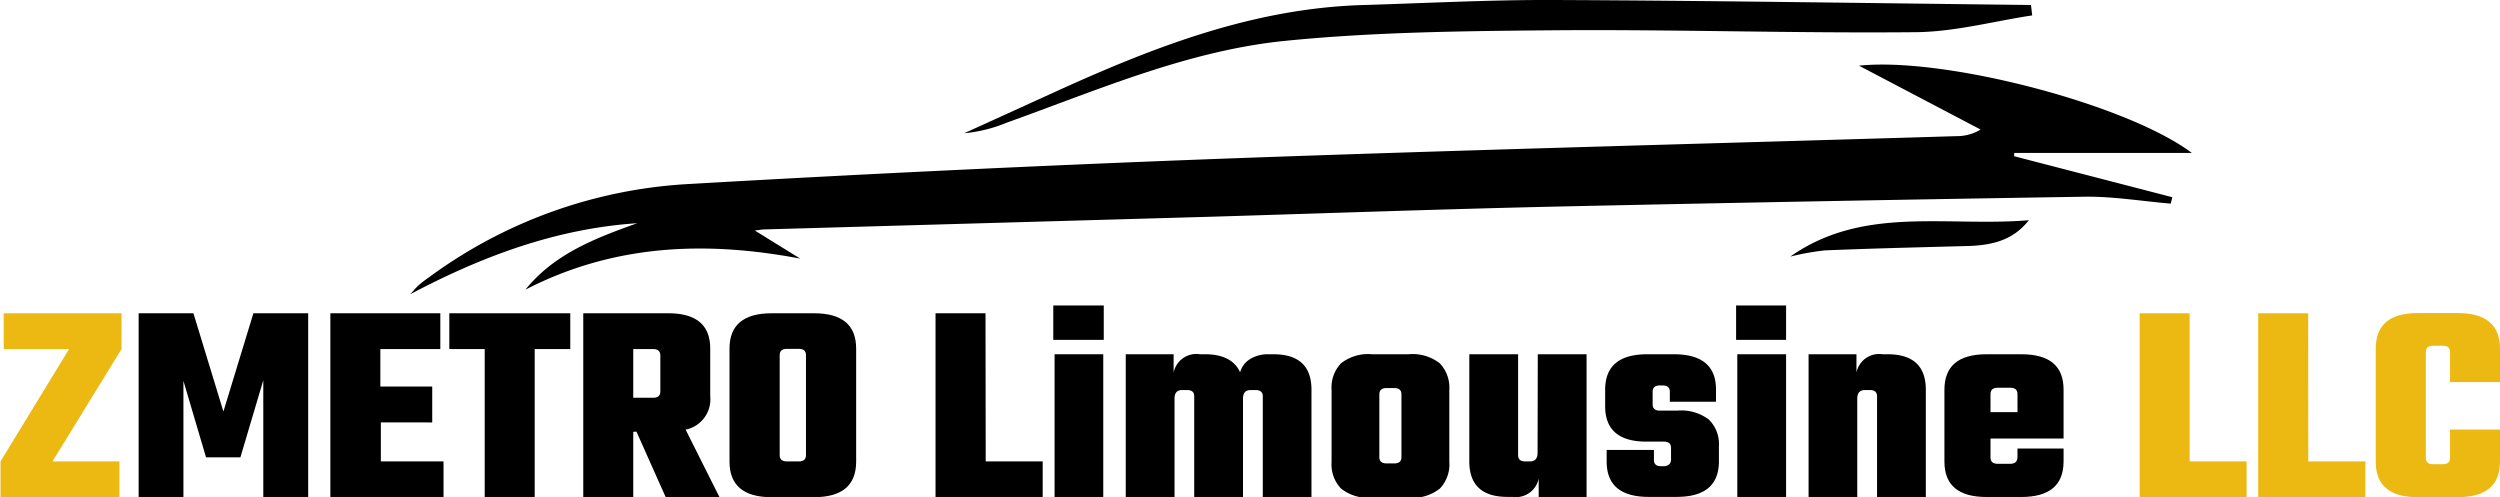
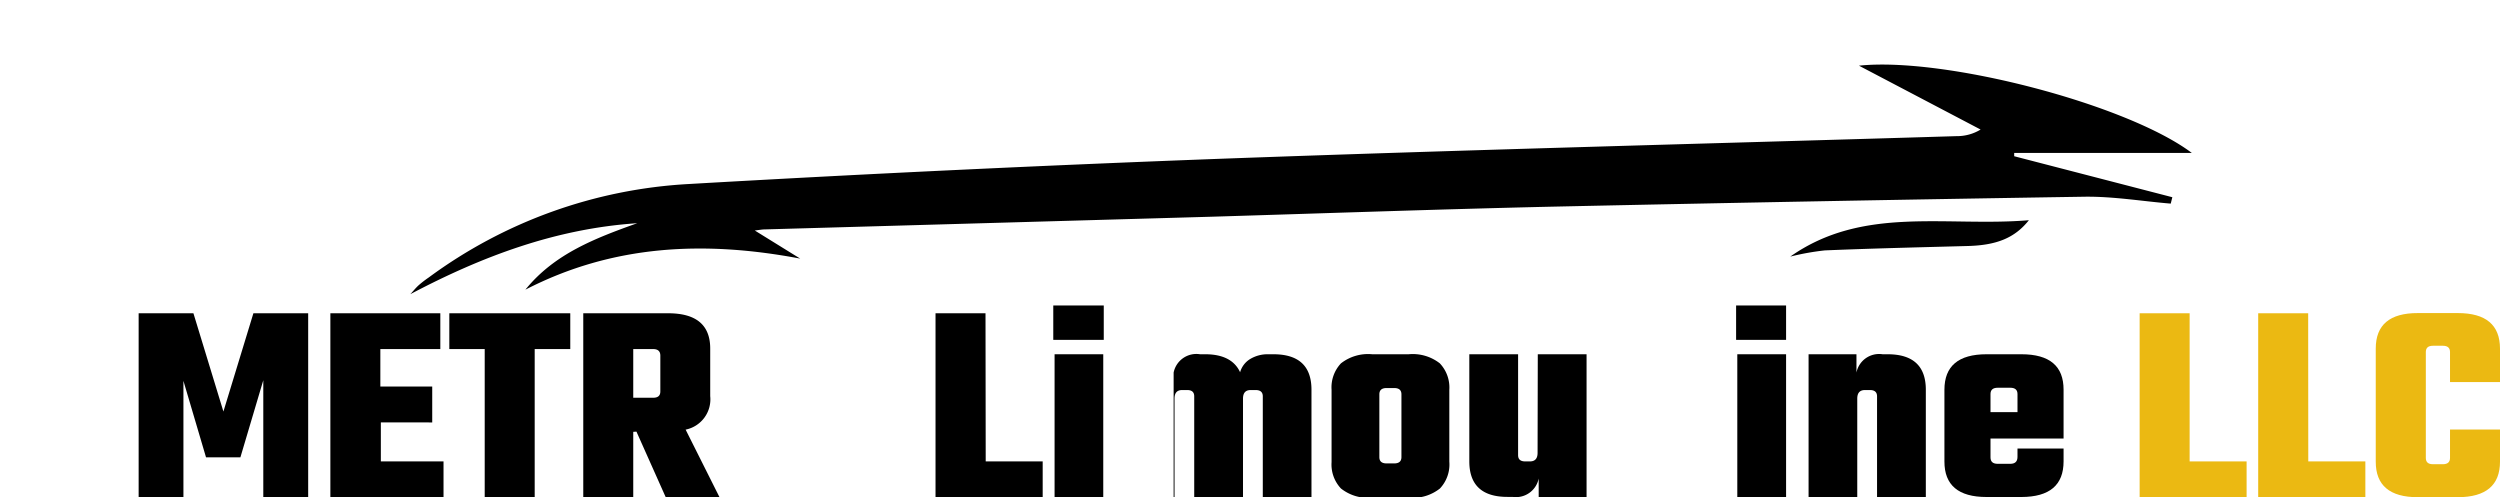
<svg xmlns="http://www.w3.org/2000/svg" id="Layer_1" data-name="Layer 1" viewBox="0 0 250.1 49.74">
  <defs>
    <style>.cls-1{fill:#ebb912;}</style>
  </defs>
  <title>logo</title>
-   <path class="cls-1" d="M12.11,31.47v3.58L5.2,46.29h6.7v3.58H0V46.29L6.86,35.05H.32V31.47Z" transform="translate(0.05 -0.13)" />
  <path d="M18.3,49.87H13.82V31.47H19.3l3,9.83,3-9.83h5.48v18.4H26.29V38.17L24,45.88H20.56L18.3,38.23Z" transform="translate(0.05 -0.13)" />
  <path d="M38.05,46.29h6.27v3.58H33V31.47h11v3.58h-6V38.8h5.19v3.59H38.05Z" transform="translate(0.05 -0.13)" />
  <path d="M57,31.47v3.58H53.44V49.87h-5V35.05H44.9V31.47Z" transform="translate(0.05 -0.13)" />
  <path d="M63.3,43.33v6.54h-5V31.47H66.8Q71,31.47,71,35v4.76a3.09,3.09,0,0,1-2.46,3.35l3.38,6.74H66.54l-2.92-6.54Zm2-8.28h-2v4.87h2c.48,0,.71-.21.71-.63V35.68C66,35.26,65.76,35.05,65.28,35.05Z" transform="translate(0.05 -0.13)" />
-   <path d="M77.14,31.47h4.25q4.22,0,4.21,3.55V46.31q0,3.55-4.21,3.56H77.14c-2.8,0-4.21-1.19-4.21-3.56V35C72.93,32.65,74.34,31.47,77.14,31.47Zm3.44,14.19v-10c0-.42-.23-.63-.71-.63H78.66c-.47,0-.71.21-.71.63v10c0,.42.24.63.71.63h1.21C80.35,46.29,80.58,46.08,80.58,45.66Z" transform="translate(0.05 -0.13)" />
  <path d="M98.56,46.29h5.7v3.58H93.54V31.47h5Z" transform="translate(0.05 -0.13)" />
  <path d="M105.32,34.13V30.69h5.05v3.44Zm5,15.74h-4.87V35.57h4.87Z" transform="translate(0.05 -0.13)" />
-   <path d="M126.82,35.57h.52q3.81,0,3.81,3.55V49.87h-4.87V39.78q0-.63-.72-.63h-.49c-.51,0-.77.28-.77.86v9.86h-4.88V39.78c0-.42-.23-.63-.71-.63h-.49c-.52,0-.77.28-.77.86v9.86h-4.88V35.57h4.79V37.4A2.32,2.32,0,0,1,120,35.57h.52c1.77,0,2.94.6,3.49,1.8a2.27,2.27,0,0,1,1-1.32A3.37,3.37,0,0,1,126.82,35.57Z" transform="translate(0.05 -0.13)" />
+   <path d="M126.82,35.57h.52q3.81,0,3.81,3.55V49.87h-4.87V39.78q0-.63-.72-.63h-.49c-.51,0-.77.28-.77.86v9.86h-4.88V39.78c0-.42-.23-.63-.71-.63h-.49c-.52,0-.77.28-.77.86v9.86h-4.88h4.79V37.4A2.32,2.32,0,0,1,120,35.57h.52c1.77,0,2.94.6,3.49,1.8a2.27,2.27,0,0,1,1-1.32A3.37,3.37,0,0,1,126.82,35.57Z" transform="translate(0.05 -0.13)" />
  <path d="M137.23,35.57h3.64a4.39,4.39,0,0,1,3.12.91,3.51,3.51,0,0,1,.95,2.64v7.19A3.51,3.51,0,0,1,144,49a4.39,4.39,0,0,1-3.12.92h-3.64A4.4,4.4,0,0,1,134.1,49a3.5,3.5,0,0,1-.94-2.64V39.12a3.5,3.5,0,0,1,.94-2.64A4.4,4.4,0,0,1,137.23,35.57Zm2.92,10.29V39.58q0-.63-.72-.63h-.77q-.72,0-.72.63v6.28q0,.63.72.63h.77Q140.15,46.49,140.15,45.86Z" transform="translate(0.05 -0.13)" />
  <path d="M153.79,35.57h4.88v14.3h-4.79V48a2.32,2.32,0,0,1-2.61,1.84h-.51q-3.82,0-3.82-3.56V35.57h4.88V45.66c0,.42.23.63.71.63H153c.52,0,.77-.29.77-.86Z" transform="translate(0.05 -0.13)" />
-   <path d="M167.12,46.09V44.94c0-.42-.24-.63-.71-.63h-1.75q-4.12,0-4.13-3.53V39.12q0-3.55,4.21-3.55h2.67q4.22,0,4.21,3.55v1.2H167v-1q0-.63-.72-.63H166q-.72,0-.72.63v1.26q0,.63.72.63h1.74a4.55,4.55,0,0,1,3.17.9,3.41,3.41,0,0,1,1,2.6v1.57q0,3.55-4.21,3.56h-2.81q-4.22,0-4.21-3.56V45.14h4.73v1c0,.42.23.63.71.63h.35C166.88,46.72,167.12,46.51,167.12,46.09Z" transform="translate(0.05 -0.13)" />
  <path d="M173.63,34.13V30.69h5v3.44Zm5,15.74h-4.88V35.57h4.88Z" transform="translate(0.05 -0.13)" />
  <path d="M188.28,35.57h.51c2.54,0,3.82,1.18,3.82,3.55V49.87h-4.88V39.78c0-.42-.24-.63-.71-.63h-.49c-.52,0-.78.28-.78.86v9.86h-4.87V35.57h4.79V37.4A2.31,2.31,0,0,1,188.28,35.57Z" transform="translate(0.05 -0.13)" />
  <path d="M198.68,35.57h3.5q4.22,0,4.21,3.55V44h-7.31v1.89c0,.43.24.64.72.64h1.26q.72,0,.72-.69V45h4.61v1.29q0,3.55-4.21,3.56h-3.5q-4.22,0-4.21-3.56V39.12Q194.47,35.57,198.68,35.57Zm.4,5.79h2.7V39.55q0-.63-.72-.63H199.8q-.72,0-.72.63Z" transform="translate(0.05 -0.13)" />
  <path class="cls-1" d="M219,46.29h5.7v3.58H214V31.47h5Z" transform="translate(0.05 -0.13)" />
  <path class="cls-1" d="M230.87,46.29h5.71v3.58H225.86V31.47h5Z" transform="translate(0.05 -0.13)" />
  <path class="cls-1" d="M250.05,38.35h-5v-3c0-.42-.24-.63-.71-.63h-1c-.48,0-.71.21-.71.63V45.94c0,.42.23.63.71.63h1c.47,0,.71-.21.71-.63V43.1h5v3.21q0,3.55-4.22,3.56h-4q-4.22,0-4.21-3.56V35q0-3.56,4.21-3.55h4q4.21,0,4.22,3.55Z" transform="translate(0.05 -0.13)" />
  <path d="M219.22,15.43H201.45l0,.33,15.82,4.1-.16.64c-2.88-.24-5.76-.73-8.64-.69q-26.73.42-53.46,1c-11.28.26-22.55.66-33.83,1L76.46,23.08c-.25,0-.5.05-1,.11L80,26c-9.56-1.81-18.73-1.41-27.49,3.11,2.91-3.6,7-5.15,11.19-6.65C55.56,23,48.18,25.77,41,29.56c.28-.3.53-.62.84-.9a10.37,10.37,0,0,1,1-.77,48.26,48.26,0,0,1,26-9.35Q95.57,17,122.39,16c24.43-.89,48.86-1.51,73.29-2.25a4.54,4.54,0,0,0,2.41-.66L185.92,6.7C194.44,5.8,212.71,10.54,219.22,15.43Z" transform="translate(0.05 -0.13)" />
-   <path d="M203.25,1.67c-3.87.59-7.75,1.64-11.63,1.68-12.11.12-24.23-.29-36.34-.19-9,.08-18,.17-26.89,1.07-9.68,1-18.65,4.92-27.75,8.18a14.51,14.51,0,0,1-4.23,1.05l9.38-4.27C115.46,4.8,125.29,1,136.11.64,142.59.45,149.06.1,155.53.13c15.87.07,31.73.32,47.6.5Z" transform="translate(0.05 -0.13)" />
  <path d="M179.05,25.8c7.28-5.13,15.62-2.95,23.87-3.64-1.44,1.81-3.28,2.5-6.08,2.58-4.78.13-9.56.24-14.34.44A25.75,25.75,0,0,0,179.05,25.8Z" transform="translate(0.05 -0.13)" />
</svg>